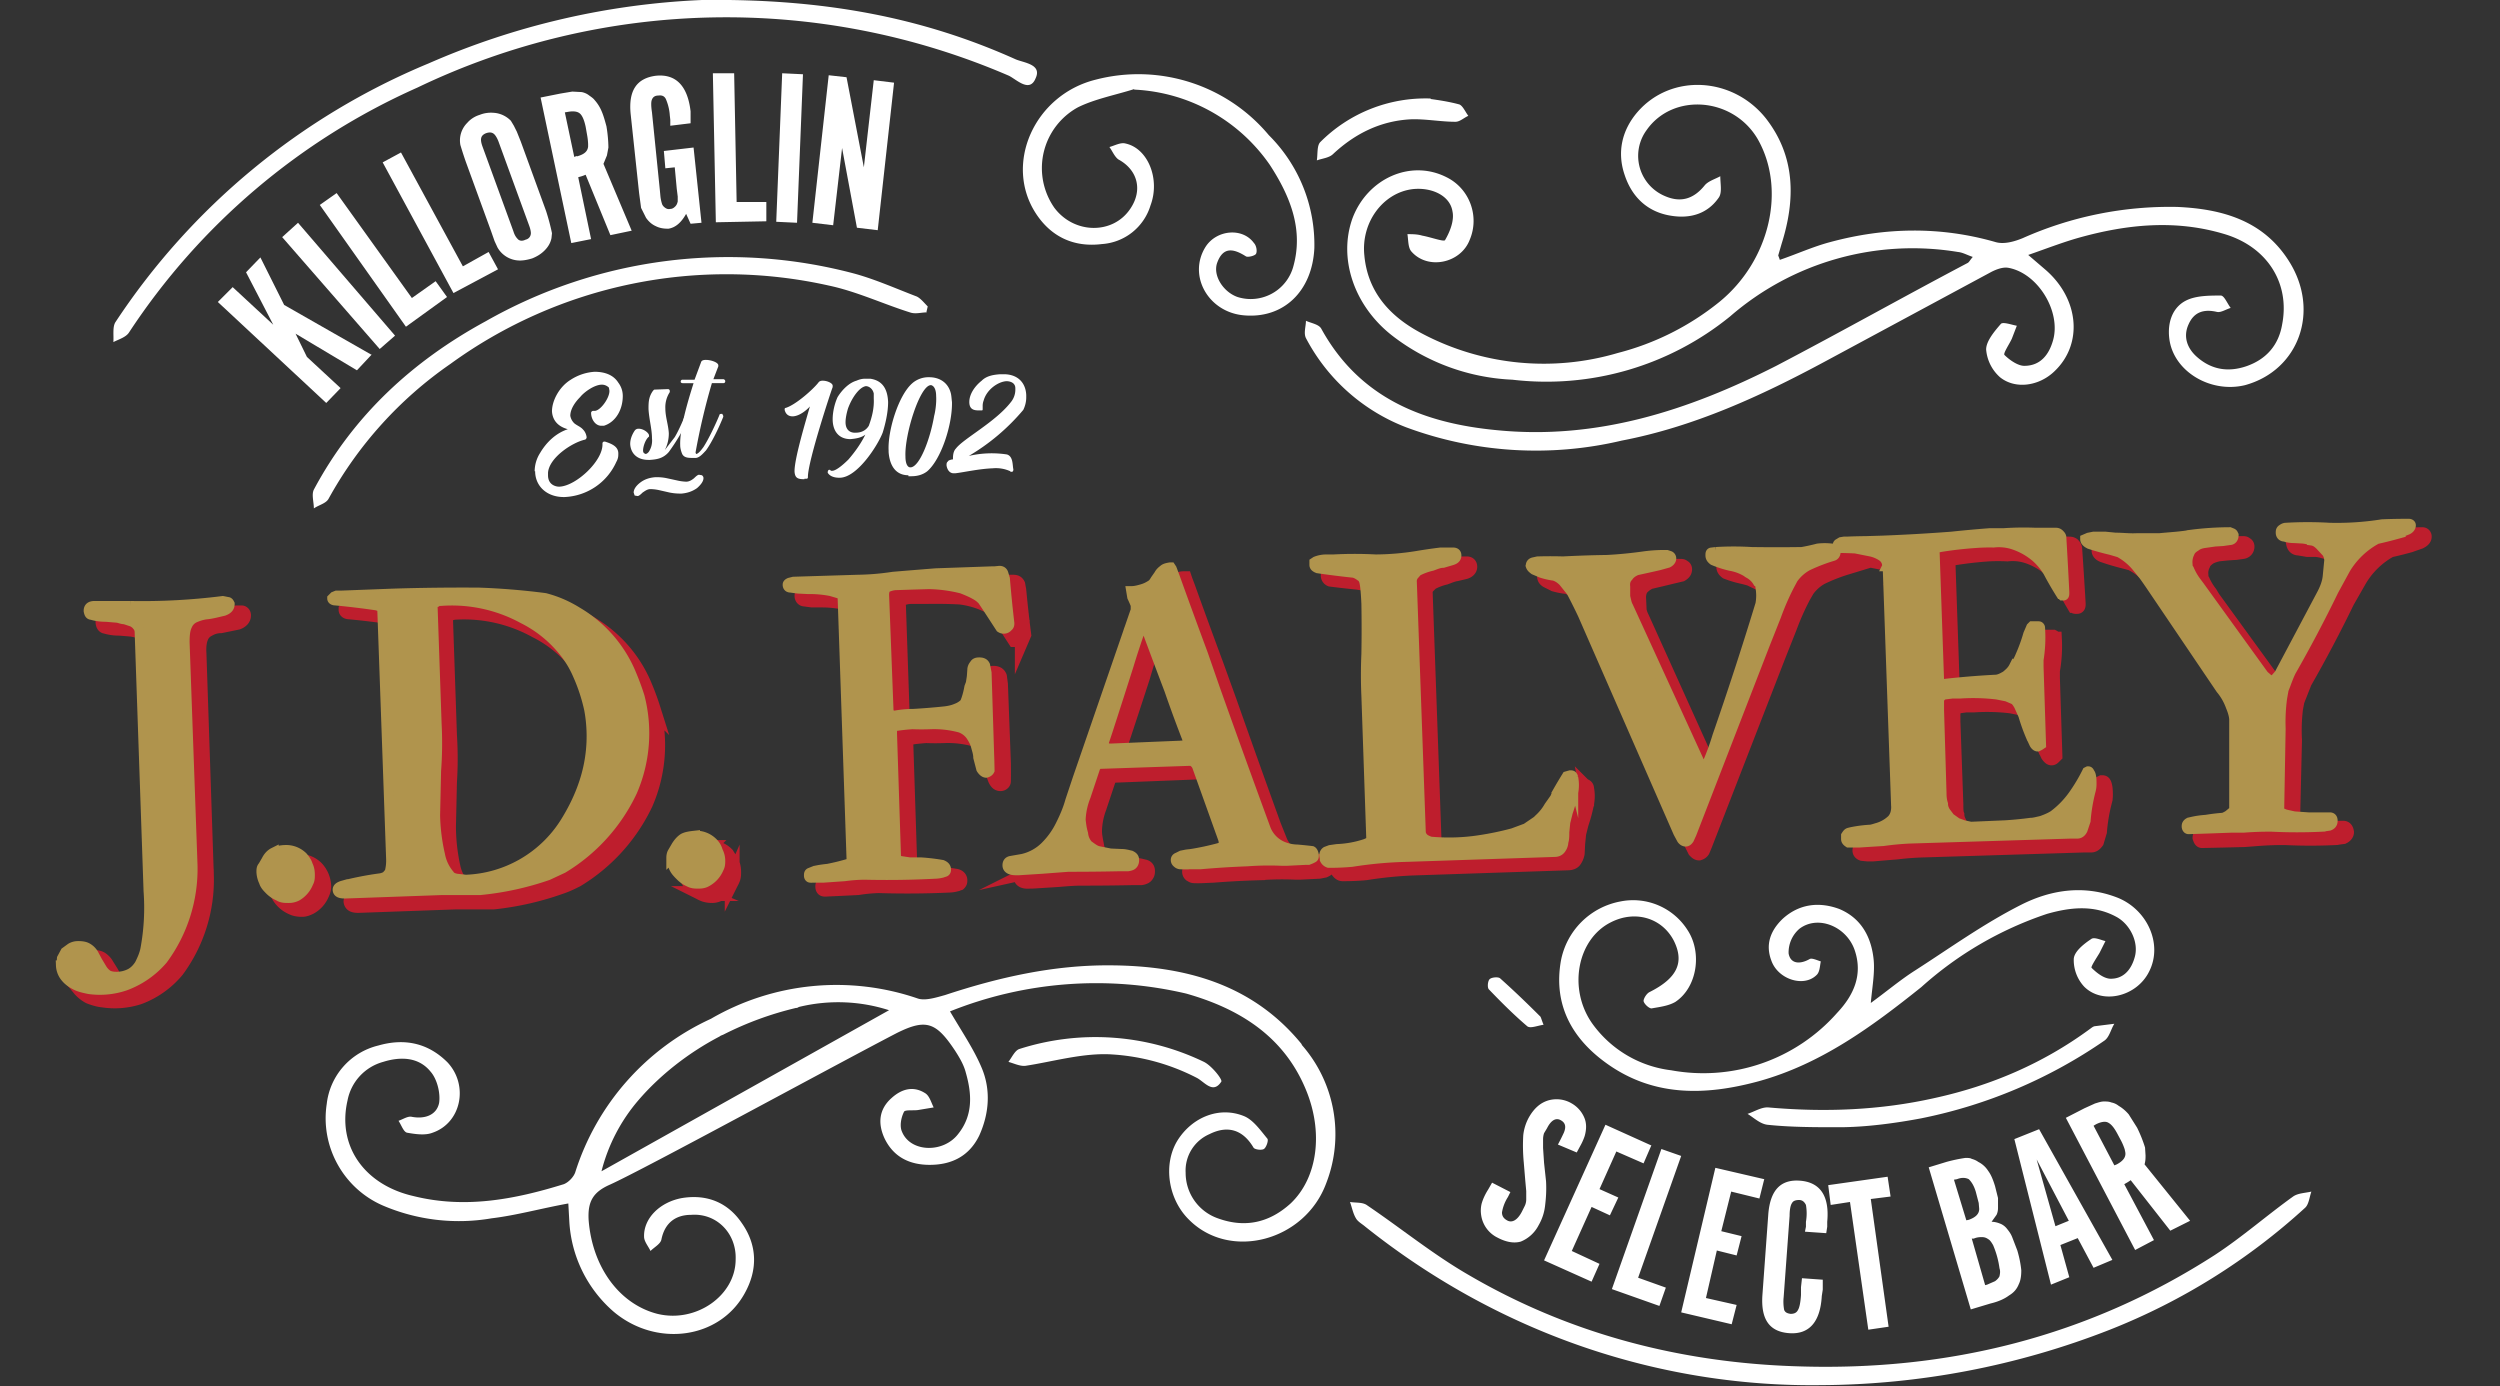
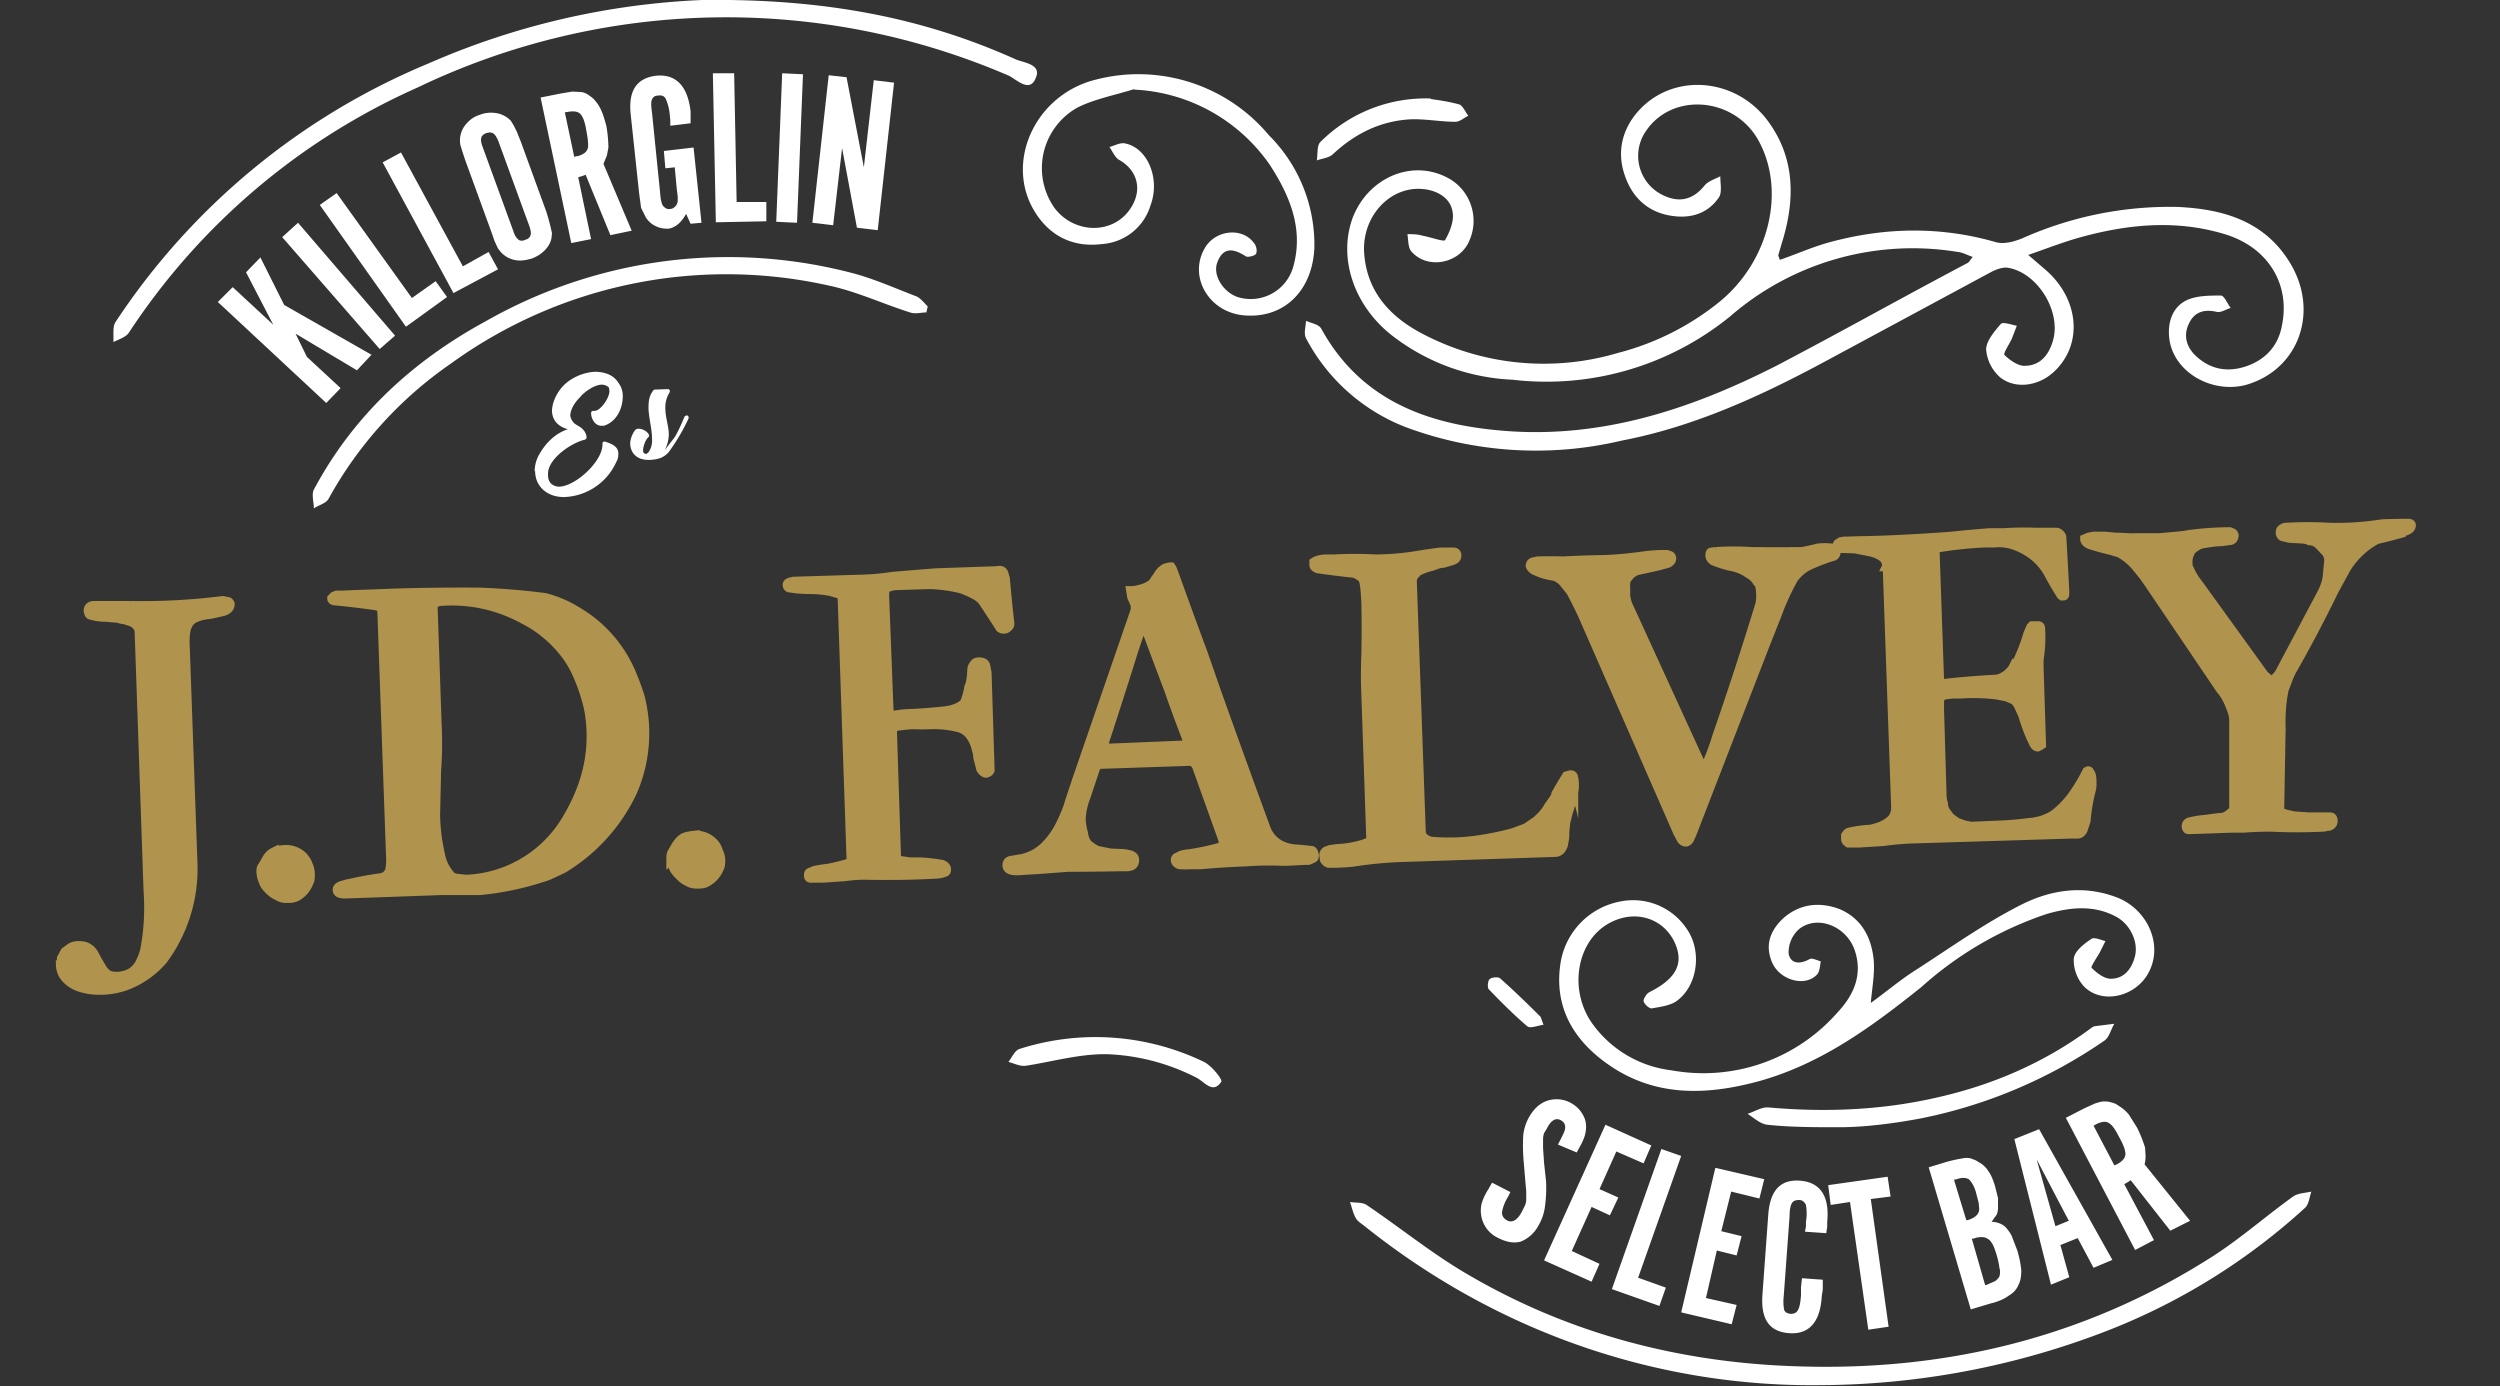
<svg xmlns="http://www.w3.org/2000/svg" xml:space="preserve" fill-rule="evenodd" stroke-miterlimit="10" clip-rule="evenodd" version="1.1" viewBox="0 0 5050 2800">
  <rect x="0" y="0" width="5050" height="2800" fill="#333333" stroke="none" />
-   <path d="M150 1972c0-5 1-10 3-14l6-12 11-9 15-3c8 0 14 0 20 4 4 3 8 7 10 11l10 16 8 15c3 5 7 9 11 12 5 3 11 4 19 4a60 60 0 0 0 28-7c8-5 14-10 18-19 6-10 10-20 12-33a458.03 458.03 0 0 0 6-115l-17-522c0-5-1-10-4-13-3-4-7-6-11-8l-14-5-15-3-24-2c-10 0-19-1-29-4-3 0-5-4-5-9 0-6 3-10 10-10h74a1297 1297 0 0 0 186-8h10c2 0 4 2 4 5 0 6-4 11-12 14l-34 7c-10 0-18 3-25 7a30.01 30.01 0 0 0-15 16c-3 7-5 18-4 33l15 450a308.06 308.06 0 0 1-60 190 182 182 0 0 1-76 54 158 158 0 0 1-73 6c-10-1-19-4-27-7-8-4-15-10-20-16a40 40 0 0 1-10-25h-1Zm405-188c0-4 0-8 3-12l7-12c4-7 10-12 15-15a50 50 0 0 1 23-5 48.02 48.02 0 0 1 36 14 56.01 56.01 0 0 1 15 36c0 5-1 10-4 16a54 54 0 0 1-23 26c-6 3-11 5-17 5-7 0-14-1-20-4a57.02 57.02 0 0 1-30-30c-3-6-5-12-5-19Zm345-534 8 235a746.87 746.87 0 0 1 0 95l-2 90a389.98 389.98 0 0 0 9 81 87 87 0 0 0 20 40c3 4 8 7 14 8 7 1 13 2 18 1a247.2 247.2 0 0 0 200-114c20-32 34-64 43-95a296 296 0 0 0 6-135 357.06 357.06 0 0 0-23-70 200.02 200.02 0 0 0-30-48 245.01 245.01 0 0 0-80-64 300.03 300.03 0 0 0-167-37l-7 2a10 10 0 0 0-6 5 10 10 0 0 0-3 6Zm-183-24 105-3a4562.37 4562.37 0 0 1 173-2 1413 1413 0 0 1 133 10c23 6 44 16 65 29a262.04 262.04 0 0 1 106 118c7 16 14 34 20 53a295.06 295.06 0 0 1-15 192 360.04 360.04 0 0 1-139 154c-10 5-20 10-32 14a591.01 591.01 0 0 1-136 31h-77l-196 7c-10 0-14-2-15-8 0-4 3-6 10-9l22-6c17.88-3.43 35.9-6.1 54-8 6-2 10-3 14-6 3-2 5-4 6-7a92 92 0 0 0 2-26l-17-508c0-2-5-4-11-5-27.57-4.06-55.25-7.4-83-10-5 0-7-2-7-4l4-4 5-2h10-1Zm667 530c0-4 0-8 3-12l7-12c4-7 9-12 15-15 5-3 13-5 22-5a48.02 48.02 0 0 1 37 14l10 16c3 6 4 13 4 20 0 5 0 10-3 16a54 54 0 0 1-24 26 30 30 0 0 1-16 5c-7 0-14-1-20-4a57.02 57.02 0 0 1-30-30c-4-6-5-12-5-19Zm363 3-17-529c0-3-2-6-7-8l-16-5a224 224 0 0 0-46-5h-21l-15-2c-3 0-5-3-5-6 0-2 0-4 4-5h7l130-5c24.14-.63 48.2-2.96 72-7 28.33-2.07 56.66-4.07 85-6l114-4 6-1h9c4 0 7 1 9 5l2 11c2.83 30.05 6.16 60.06 10 90l-3 7a10 10 0 0 1-8 3h-7a9631.21 9631.21 0 0 0-26-40l-12-16a50.03 50.03 0 0 0-10-10 175 175 0 0 0-63-20 939.5 939.5 0 0 0-69-1h-30c-8 0-14 2-19 4-4 2-7 7-6 16l8 234c0 3 1 5 4 7l6 2c13.2-2.3 26.6-3.31 40-3 20.7-1.17 41.38-2.83 62-5l25-6c8-3 13-7 17-11l3-9a163.9 163.9 0 0 0 7-23l2-8c2-4 2-9 2-14l1-13c0-5 2-8 4-11s5-4 10-5c7 0 11 2 13 7l2 15 6 160c.15 12 .15 24 0 36 0 3-3 5-6 5-4 0-7-2-10-8-3-7-5-14-6-23-2-8-3-16-6-23-2-8-5-15-10-21a45 45 0 0 0-21-15 202.02 202.02 0 0 0-60-7 484.6 484.6 0 0 1-37 0 392.85 392.85 0 0 0-36 4l-5 6v10l8 247c0 4 3 7 8 8l20 4h23c14.08.93 28.1 2.6 42 5 5 1 8 4 8 8 0 3 0 4-2 6l-6 2a62.05 62.05 0 0 1-14 2c-47.3 2.13-94.67 2.46-142 1a324 324 0 0 0-42 4l-41 2-22 1c-1.66.2-3.34.2-5 0-2 0-3-2-3-5 0-2 0-4 2-5 2-2 5-3 10-4a209.97 209.97 0 0 1 26-5c14.12-2 28.14-4.66 42-8 4-3 7-6 6-11l-1 1Zm670-229c6 0 9-3 8-8v-6a2770.87 2770.87 0 0 1-35-98c-16.2-42.6-32.2-85.26-48-128-2-2-3-2-5-2-3 0-5 2-6 7a1629.68 1629.68 0 0 0-23 73 22025.08 22025.08 0 0 1-44 134l-6 20-1 4c0 6 5 10 14 10l145-6h1Zm-355 240c0-4 2-7 8-8l23-5a95 95 0 0 0 46-25c12-13 22-27 30-42 8-16 15-32 20-50l15-45 102-296a64 64 0 0 1 12-24l3-7 1-15c0-3 0-6-2-8a281.97 281.97 0 0 0-6-16l-2-12 22-4a50 50 0 0 0 19-10l8-8 7-12c2-4 5-7 9-10 3-2 8-4 14-4h2l1 3 6 16c18.71 52.1 37.71 104.1 57 156l26 72a30750.07 30750.07 0 0 0 90 252l12 30a63.04 63.04 0 0 0 40 37c8 2 16 4 23 4 9.68.52 19.34 1.19 29 2 2 2 4 5 4 10 0 2 0 4-2 5l-4 2-10 2-40 2h-7c-24-1.13-48.04-.8-72 1a1814 1814 0 0 0-95 5l-23 1c-5.33.21-10.67.21-16 0-3 0-5-2-7-3a7 7 0 0 1-2-6c0-2 0-4 3-5l8-4 10-2 9-2a543.06 543.06 0 0 0 56-12c7-2 10-5 10-10a841.8 841.8 0 0 1-1-7l-53-147a20 20 0 0 0-5-8c-3-2-6-4-10-4l-178 7c-4 0-6 0-8 2l-4 4-20 60a142.02 142.02 0 0 0-9 47c0 8 2 18 4 28a40.01 40.01 0 0 0 11 23c6 5 13 9 20 11 8 3 16 5 24 5l24 2c7 0 12 2 17 3s7 4 7 8c0 3 0 6-2 8-1 3-5 5-11 6h-19c-33.66.7-67.33 1.03-101 1-20 0-37 2-52 3l-48 3h-5c-12 1-18-2-18-10Zm735-50-10-292a951.92 951.92 0 0 1 0-84c.62-34.33.62-68.67 0-103 0-20-2-33-4-42-1-5-3-10-8-13l-14-7-20-3a1819.1 1819.1 0 0 1-53-6 8.01 8.01 0 0 1-5-7v-4l2-2a58 58 0 0 1 20-4h16c28.31-1.5 56.69-1.5 85 0a536 536 0 0 0 83-7c15.95-2.7 31.95-5.03 48-7h26c4 0 6 2 6 6s-3 8-10 10l-17 4c-7 1-14 4-22 7-10.1 2.4-19.84 6.1-29 11l-8 8a20 20 0 0 0-4 13l18 504c0 6 2 10 6 14 3 3 8 5 13 7 33.33 3.1 66.92 2.1 100-3a599.95 599.95 0 0 0 67-14l28-11c8-4 15-9 20-14 2 0 3-2 5-4a100.01 100.01 0 0 0 20-25c4.04-5.97 8.04-11.97 12-18l5-11a954.34 954.34 0 0 1 19-32c2-2 4-3 8-3 3 0 5 2 5 5a80 80 0 0 1 0 30 318.92 318.92 0 0 1-11 41l-5 20-2 20-1 20c-1 5-3 10-6 14-2 3-7 5-13 5l-300 10a815.89 815.89 0 0 0-108 10 493.91 493.91 0 0 1-47 2c-4 0-7-3-9-6v-3l-1-5c0-4 1-6 5-8l7-3 15-2a207 207 0 0 0 55-10l13-7v-1Zm323-555c0-3 1-6 4-7l10-1c16.66-.52 33.34-.52 50 0a2423.1 2423.1 0 0 1 90-3 850.12 850.12 0 0 0 73-7 302.97 302.97 0 0 1 47-3c3 0 5 0 6 2 2 0 3 2 3 4 0 4-2 7-7 10l-17 4c-15.3 3.77-30.64 7.43-46 11-7 3-12 7-17 12-4 5-6 12-6 20l1 22c0 7 3 14 6 20l140 310 10 13c4 0 8-5 12-13a491.8 491.8 0 0 0 17-50c30.7-88.1 59.7-176.79 87-266 2-11.24 2-22.75 0-34a20 20 0 0 0-4-11 50 50 0 0 0-18-17l-21-10c-5-3-11-4-18-6a210 210 0 0 1-34-10c-4-3-6-6-6-10s0-6 3-7h8a600.12 600.12 0 0 1 72 0c34 .19 68-.14 102-1a387.76 387.76 0 0 0 32-6c9.3-1.11 18.7-1.11 28 0 3 0 4 0 6 2 0 0 2 2 2 5 0 4-2 7-5 8a353.97 353.97 0 0 0-51 20 87 87 0 0 0-29 26l-8 14a522.05 522.05 0 0 0-27 61l-23 58-148 381-5 12c-2 3-4 4-7 5-3 0-5-2-8-5l-7-14-192-440a1190.75 1190.75 0 0 0-24-46c-4-8-10-14-16-20-5-6-12-10-18-13a142.4 142.4 0 0 1-27-5l-14-7c-4-2-6-5-6-8Zm720 2c0-8-4-15-10-20-7-5-15-8-24-10l-30-6a799.3 799.3 0 0 0-34-2c-2 0-3-2-3-4s0-3 2-4c1-2 3-2 5-3l6-2h5c13-.23 26-.23 39 0l33-2c46.71-1.78 93.39-4.45 140-8 25.97-2.4 51.97-4.4 78-6h14l13-1a596.9 596.9 0 0 1 63 0h41c4 0 6 0 9 2 2 2 4 5 4 8 2.53 36.65 4.86 73.32 7 110 0 4 0 6-2 6h-3c-1 0-2 0-3-2a679.95 679.95 0 0 1-25-46 127.98 127.98 0 0 0-24-28 135 135 0 0 0-46-26 95 95 0 0 0-40-4 369.93 369.93 0 0 0-38 0 775.87 775.87 0 0 0-70 8c-3 0-6 2-8 3-3 0-4 3-4 7l9 260c0 4 3 7 6 8a1666.6 1666.6 0 0 1 107-10c8 0 15-3 22-8 6-5 12-10 17-17l12-22a337 337 0 0 0 16-44l6-14 3-3h14c2 1 3 2 3 4a284.96 284.96 0 0 1-4 64v15l5 156-2 2c-2 2-3 3-5 3s-4-2-7-6l-7-15a370.02 370.02 0 0 1-15-42l-8-20c-3-5-7-10-10-12a30 30 0 0 0-15-6l-20-4a404.03 404.03 0 0 0-74-2h-16l-15 2c-4 0-7 2-9 4l-3 10v17l6 169c0 8 0 15 2 20 0 7 3 12 5 17 2 4 5 8 10 11 3 4 7 7 13 10l14 6c5 2 10 3 14 2l70-2a739.71 739.71 0 0 0 51-5l22-5c8-2 17-6 24-10l21-18a346.98 346.98 0 0 0 47-70l2-1c2 0 3 0 4 2 2 4 3 11 3 22 0 3 0 8-2 15a354 354 0 0 0-10 60l-6 20c-3 4-6 7-11 7h-15l-324 10c-17.72.52-35.4 1.85-53 4a7344 7344 0 0 0-48 4h-12l-10-1c-3-1-5-3-5-6l1-8c0-2 2-4 5-6h4a262.92 262.92 0 0 1 38-5c4 0 10-2 16-5a70 70 0 0 0 28-15c6-6 10-16 9-29l-17-483h-1Zm790 496 13 5 19 3 28 2h43c4 0 6 2 7 8 0 4-3 7-7 9l-15 2a1029.71 1029.71 0 0 1-102 0c-18.69-.12-37.37.55-56 2l-26 2c-28.66.76-57.33 1.42-86 2-2 0-3-3-4-6 0-3 2-6 4-7l7-2a176.99 176.99 0 0 1 28-4c10.6-1.77 21.28-3.1 32-4 5-1 10-3 13-6 5-2 8-6 12-10v-182c0-6-2-15-6-27-5-12-11-24-20-36l-143-210-27-36a120 120 0 0 0-36-29c-3-2-9-3-16-5-14.86-3.66-29.54-8-44-13-5-2-8-5-8-9 0-1 2-3 6-4l10-2h24l20 2c15 2 30 2 45 2l46-1c20 0 41-3 63-6a626.14 626.14 0 0 1 77-5c2 0 4 0 5 2 2 0 3 2 3 4 0 5-3 9-8 10l-14 2-16 1-20 2c-8 2-14 4-19 7-5 4-10 8-12 14-3 6-5 13-4 22 0 3 0 7 3 11a118 118 0 0 0 15 25l6 10 130 179 8 7 7 3c3 0 5-1 8-3l8-10 87-163a90 90 0 0 0 11-35l3-31a30 30 0 0 0-5-16c-3-4-7-10-13-15-5-5-10-8-17-10a90.03 90.03 0 0 0-18-4h-18l-18-3c-6 0-9-4-10-9l4-7c3-2 5-3 8-3 29-1.37 58.05-1.03 87 1 35.8.97 71.63-1.37 107-7 17.98-1.07 35.99-1.74 54-2 3 0 4 2 4 4 0 4-3 7-9 10l-20 7a859.42 859.42 0 0 1-40 10 165 165 0 0 0-63 62l-24 42a2749.47 2749.47 0 0 1-86 163l-15 38-3 16a365.03 365.03 0 0 0-2 63l-4 168h-1Z" fill="#be1e2d" fill-rule="nonzero" stroke="#be1e2d" stroke-width="30" />
-   <path d="m1797 2040-582 326a353.02 353.02 0 0 1 75-144c43-50 100-95 163-128l3-2 5-2a664 664 0 0 1 147-54h2l4-2a335.03 335.03 0 0 1 183 7v-1Zm833 70c-99-122-236-159-386-160-115-1-226 24-335 60-18 5-40 12-55 7a505.25 505.25 0 0 0-418 41 510.23 510.23 0 0 0-274 310c-3 9-13 20-23 24-100 31-200 50-304 24-100-23-154-102-133-193a100.14 100.14 0 0 1 72-78c35-11 72-10 96 20 13 15 20 43 17 63-5 24-28 33-55 28-8-2-18 5-27 8 6 9 10 22 17 24 17 3 37 6 52 0 58-20 73-96 30-142-40-40-88-49-140-34a137.27 137.27 0 0 0-104 118c-13.12 85.78 33.47 170.3 113 205a390.04 390.04 0 0 0 220 26c50-6 100-20 155-30l2 36a260.1 260.1 0 0 0 90 183c86 72 213 55 264-37 27-48 26-98-6-143-28-41-70-58-120-50-45 8-78 41-77 78 0 10 9 20 13 29 8-8 20-14 22-23 7-35 30-50 60-50 52-4 92 38 90 90 0 73-80 129-158 110-78-20-132-96-139-190-2-37 9-56 43-71 69-31 452-240 579-306 60-30 80-22 118 35 9 14 18 29 22 45 12 42 15 85-15 123-30 40-97 38-114-4-5-11-2-28 4-40 2-5 20-2 30-4l30-5c-5-10-8-22-16-28-24-16-48-10-69 9-26 23-28 52-14 82 18 37 50 53 91 53 45 0 80-18 100-59 20-44 24-92 5-137-16-38-40-73-64-114a795.1 795.1 0 0 1 477-36c106 30 196 85 241 192 37 87 25 180-30 232-43 39-92 50-147 30a97.2 97.2 0 0 1-65-92 80.15 80.15 0 0 1 48-78c36-18 67-10 89 27 2 4 16 6 21 3s10-18 7-21c-14-17-28-37-46-45-50-21-105 1-135 48-30 48-20 119 23 161 83 83 234 43 277-74a273.35 273.35 0 0 0-50-280" fill="#fff" fill-rule="nonzero" />
  <path d="m124 1950 1-14 7-13 11-8c5-3 10-4 15-4 8 0 14 1 19 4s9 7 12 12l8 15 9 15c3 5 7 9 11 12 5 3 11 4 19 4a60 60 0 0 0 28-7c7-4 13-10 18-18 5-10 10-21 12-33a458.03 458.03 0 0 0 6-115l-18-523c0-5-2-10-5-13-2-3-6-6-10-8l-15-5c-5 0-10-2-14-3l-24-2c-10 0-19-1-29-4-4 0-5-3-6-8 0-7 4-10 12-10h73a1296.94 1296.94 0 0 0 186-10l10 2c2 0 3 2 4 4 0 7-4 11-12 14-13 3-24 6-34 7s-18 4-25 7a30.01 30.01 0 0 0-15 16c-4 8-5 19-5 34l16 450a308.06 308.06 0 0 1-60 190 182.01 182.01 0 0 1-76 53 158 158 0 0 1-73 7c-10-2-19-4-27-8s-15-9-20-15a40 40 0 0 1-10-25h1Zm404-188c0-5 0-9 3-12l7-12c4-8 9-13 15-16a60 60 0 0 1 22-5 48.02 48.02 0 0 1 37 14c4 5 8 10 10 17 3 6 4 12 4 20 0 4 0 10-3 15a54 54 0 0 1-23 27c-6 3-11 4-17 4-7 0-14 0-20-4-7-3-13-7-18-12s-10-10-12-17a50 50 0 0 1-5-20v1Zm346-535 8 234a747.17 747.17 0 0 1-1 96l-2 90a390.04 390.04 0 0 0 10 80 87 87 0 0 0 19 40c3 5 9 7 15 8l18 2a247.2 247.2 0 0 0 200-115c20-32 34-63 43-95a296 296 0 0 0 6-134 357.06 357.06 0 0 0-23-70 200.01 200.01 0 0 0-30-49 245.01 245.01 0 0 0-80-64 300.03 300.03 0 0 0-167-36c-3 0-5 0-8 2-2 0-4 2-6 4a10 10 0 0 0-2 7Zm-184-24 105-4a4562.37 4562.37 0 0 1 173-2c44.48 1.57 88.86 5.24 133 11 23 6 44 15 65 28a262.04 262.04 0 0 1 106 118c7 16 14 34 20 53a295.06 295.06 0 0 1-15 192 360.04 360.04 0 0 1-140 155l-30 14a591.02 591.02 0 0 1-137 30h-77l-196 7c-10 0-15-2-15-8 0-3 3-6 10-8a640.02 640.02 0 0 1 77-15c5-1 10-3 12-5l6-7a92 92 0 0 0 3-26l-18-508c-1-2-5-3-11-5-27.57-4.06-55.25-7.4-83-10-5 0-7-2-7-4l4-4 5-2h10Zm666 530c0-5 1-9 3-12l7-12c5-8 10-13 15-16 6-3 14-4 23-5a48.02 48.02 0 0 1 36 14c5 5 8 10 10 17 3 6 5 12 5 20 0 4 0 10-3 15a54.01 54.01 0 0 1-24 27c-5 3-10 4-17 4s-13 0-20-4c-7-3-12-7-17-12s-10-10-13-17-4-13-5-20v1Zm364 2-18-528c0-3-3-6-7-8l-17-5a224.01 224.01 0 0 0-46-4l-20-1-15-2c-4 0-6-2-6-6 0-2 2-3 4-4l8-2 130-4c23.78-.34 47.5-2.35 71-6 28.66-2.4 57.33-4.73 86-7l114-4h5l10-1c4 0 7 2 8 6l3 10c2.5 30.05 5.5 60.05 9 90 0 2 0 5-3 7a10 10 0 0 1-8 4c-2 0-4 0-7-2a9631.21 9631.21 0 0 0-26-40l-10-15a50 50 0 0 0-12-10c-10-6-20-10-30-14a295.03 295.03 0 0 0-66-9l-35 1-30 1c-8 0-14 2-19 4s-7 8-7 16l9 235c0 3 1 5 4 6l6 3a205 205 0 0 1 40-4c20.7-1.17 41.38-2.83 62-5 10-1 18-3 25-6 8-3 13-7 17-11l3-8c2.6-7.84 4.6-15.86 6-24l3-8 2-13 1-14c0-4 2-8 4-10 2-4 5-5 10-5 7 0 10 2 12 6l3 15 5 160c.5 12.33.82 24.66 1 37-1 2-3 4-7 5-3 0-7-3-10-8l-6-23c0-8-3-16-5-24-2-7-6-14-10-20a45 45 0 0 0-21-16 202.02 202.02 0 0 0-60-7 484.6 484.6 0 0 1-37 0 384.7 384.7 0 0 0-36 4l-5 6v10l8 247c0 4 3 7 8 9l20 3h23c14.08.93 28.1 2.6 42 5 5 2 8 5 8 9 0 2 0 4-2 5l-6 2a62.05 62.05 0 0 1-14 2 1869.9 1869.9 0 0 1-143 2 324.07 324.07 0 0 0-40 3l-43 3h-22c-1.33.13-2.67.13-4 0-2 0-3-2-3-4 0-3 0-5 2-6l10-4a210.14 210.14 0 0 1 26-4 446.26 446.26 0 0 0 41-10c5-1 7-5 7-10Zm669-229c6 0 10-3 10-8l-1-6a2768.92 2768.92 0 0 1-36-98c-16.2-42.6-32.2-85.26-48-128l-4-2c-3 0-5 2-6 7a1628.8 1628.8 0 0 0-24 73 22446.4 22446.4 0 0 1-43 134l-7 21v3c0 7 4 10 14 10l145-6Zm-354 242c0-5 2-8 7-9l23-4a95 95 0 0 0 47-26 160 160 0 0 0 30-42c8-16 15-32 20-50l15-45 102-296a64 64 0 0 1 12-23l3-8v-23a283.7 283.7 0 0 0-7-16l-2-12c8 0 15-2 22-4s13-5 19-9c3-2 5-5 8-10l7-10c2-4 5-7 9-10 3-3 8-4 14-5h1l2 3 6 16c18.71 52.1 37.71 104.1 57 156l25 72a30747.64 30747.64 0 0 0 102 282 63.04 63.04 0 0 0 40 37 80 80 0 0 0 24 4c9.68.85 19.35 1.85 29 3 2 1 4 5 4 10 0 2 0 3-2 4l-4 2-5 2h-5l-40 2h-7c-24-1.13-48.04-.8-72 1-31.71 1.17-63.4 3.17-95 6h-23c-5.33.21-10.67.21-16 0a10 10 0 0 1-7-3 7 7 0 0 1-3-6c0-2 1-4 4-5l8-4 10-2 9-1a543.06 543.06 0 0 0 56-12c7-2 10-6 10-11l-1-6-53-148a20 20 0 0 0-5-7c-3-3-6-4-10-4l-178 6c-4 0-7 0-8 2l-4 4-20 60a142 142 0 0 0-10 47c1 9 2 18 5 28a40 40 0 0 0 10 23c7 5 13 10 20 12l25 5 23 1c7 0 13 2 18 3 4 2 7 4 7 9 0 2 0 5-2 8s-5 4-11 5h-20a4630 4630 0 0 1-100 1l-53 4-47 3h-6c-10 0-17-3-17-10Zm735-50-10-292a951.63 951.63 0 0 1 0-85c.6-34 .6-68 0-102-1-20-2-34-4-43-1-5-4-10-8-12-4-3-9-6-14-7a1818.15 1818.15 0 0 1-72-9c-5-2-7-4-7-7v-5l3-2a58 58 0 0 1 20-4h16c28.31-1.5 56.69-1.5 85 0a536 536 0 0 0 83-7c15.95-2.7 31.95-5.03 48-7h25c5 0 7 2 7 6 0 5-3 8-10 10l-17 5c-7 0-14 3-22 6a120.98 120.98 0 0 0-30 11l-7 8a20 20 0 0 0-4 14l18 503c0 6 2 10 6 14 3 3 8 5 13 7 33.33 3.1 66.92 2.1 100-3a599.95 599.95 0 0 0 67-14l27-10 22-15 4-4a100.01 100.01 0 0 0 20-25c4.04-5.64 8.04-11.3 12-17l5-12a954.34 954.34 0 0 1 19-32l7-2c4 0 5 1 6 5a80 80 0 0 1 0 30 318.98 318.98 0 0 1-11 40l-5 20-2 20c0 8 0 14-2 20 0 5-2 10-5 14s-7 6-13 6l-300 10a816.05 816.05 0 0 0-109 10 493.91 493.91 0 0 1-47 2c-3-1-6-3-8-7v-2l-1-6c0-3 1-6 4-8l8-3 14-2c19.04-.74 37.88-4.1 56-10a39.99 39.99 0 0 0 13-7Zm322-555c0-4 2-6 5-7l9-2c17-.54 34-.54 51 0a2423.1 2423.1 0 0 1 90-3 850.21 850.21 0 0 0 72-7 303.07 303.07 0 0 1 48-3l6 2c2 1 3 3 3 5 0 4-3 7-7 9l-18 5a3658.59 3658.59 0 0 1-45 10c-7 3-13 7-17 13-5 5-7 12-6 20v20c2 8 3 15 6 20l142 310c4 10 7 14 10 14s6-4 10-12a492.08 492.08 0 0 0 18-50 7302.3 7302.3 0 0 0 87-267c2-11.24 2-22.75 0-34 0-4-2-8-5-10-4-7-10-13-17-17a95 95 0 0 0-39-16 210 210 0 0 1-34-11c-4-3-6-6-6-10s0-6 3-6l8-1a600.12 600.12 0 0 1 72 0c34 .52 68 .52 102 0a387.98 387.98 0 0 0 32-7c9.3-1.11 18.7-1.11 28 0 2 0 4 0 5 2 2 1 2 3 3 5 0 4-2 7-5 8a354.02 354.02 0 0 0-52 20 87 87 0 0 0-29 26l-8 15a521.96 521.96 0 0 0-26 60l-23 58-148 382-5 11c-2 3-4 5-7 5s-6-2-8-5l-7-13-193-441c-7.33-15.5-15-30.83-23-46l-16-20c-6-6-12-10-19-12a141.93 141.93 0 0 1-26-6l-14-6c-4-3-6-5-7-8Zm720 1c0-8-3-15-10-20-6-4-14-8-24-10l-30-6c-11.32-.57-22.66-.9-34-1-1 0-2-2-2-5 0-1 0-3 2-4l5-3 6-1h5a1107 1107 0 0 1 38-1l34-1c46.71-1.78 93.39-4.45 140-8 25.63-2.73 51.3-5.06 77-7h28c20.97-1.44 42-1.78 63-1h41c3 0 6 0 9 3 2 2 4 4 4 7 2.2 36.66 4.2 73.32 6 110 0 5 0 7-2 7h-2l-3-3a679.83 679.83 0 0 1-26-45 128 128 0 0 0-24-29 135 135 0 0 0-46-26 95 95 0 0 0-40-4c-12.34-.28-24.7.05-37 1a775.87 775.87 0 0 0-70 8l-9 2c-2 1-4 4-3 7l9 260c0 5 3 7 6 8 35.56-4.15 71.25-7.15 107-9 8 0 15-4 22-8 6-5 12-10 16-18a80.02 80.02 0 0 0 13-22 337 337 0 0 0 16-44l6-14 2-2h13c2 0 3 2 3 3a285 285 0 0 1-3 65v14l5 157-3 2-4 2c-2 0-5-2-7-6l-7-15a370.02 370.02 0 0 1-15-42l-9-20c-3-5-6-10-10-12l-14-6-20-4a404.03 404.03 0 0 0-74-2h-16l-16 2c-3 0-6 3-8 5s-3 5-3 10v17l5 168c0 8 1 15 3 21 0 6 2 11 5 16l9 12 14 10 14 5 14 3 70-3a739.71 739.71 0 0 0 51-5c6 0 13-2 22-4 8-3 16-6 24-11a182.02 182.02 0 0 0 40-41 346.97 346.97 0 0 0 28-47l2-1c1 0 2 0 3 3 3 3 4 10 4 21 0 4 0 9-2 16a354 354 0 0 0-10 60l-6 18c-3 6-7 8-11 8h-15l-324 10a577.99 577.99 0 0 0-53 5c-16 .95-32 1.95-48 3h-22c-3-2-5-4-5-7v-7c2-3 3-5 6-6l4-1a263.01 263.01 0 0 1 37-5c5 0 10-2 17-4a70 70 0 0 0 28-16c6-6 10-16 9-29l-17-483h-1Zm792 496 12 5 18 4 29 2h43c4 0 6 2 6 7s-2 8-7 10l-14 2a1029.71 1029.71 0 0 1-102 0c-19.02-.14-38.04.53-57 2h-25a13694.8 13694.8 0 0 1-86 3c-2 0-4-2-4-6 0-3 1-5 4-7l7-2a176.99 176.99 0 0 1 28-4c10.6-1.77 21.28-3.1 32-4 5 0 9-3 13-5l12-10v-183c0-6-2-15-7-27-4-11-10-23-20-35l-142-210c-9-13-17-25-27-36a120.01 120.01 0 0 0-36-30l-17-5a500.18 500.18 0 0 1-43-12c-6-3-9-6-9-10l7-3 10-2h24l20 2c15 0 30 2 45 1h45c20-2 42-3 64-7a626.14 626.14 0 0 1 77-5l5 2c2 1 2 2 3 4 0 6-3 10-8 10l-14 2-16 1-21 3c-7 1-13 3-18 7-5 3-10 7-12 13-3 6-5 14-4 23 0 3 0 6 3 10 3.87 9.27 8.91 18 15 26l6 8 130 180 8 7c3 2 5 4 7 3 3 0 5 0 8-3l8-9 87-164c5-10 10-22 11-35l3-31a30 30 0 0 0-5-16l-13-14c-5-5-10-9-17-10a90.03 90.03 0 0 0-18-4l-18-1c-7 0-13-1-19-3-5 0-8-3-8-8 0-3 0-5 3-7s5-3 8-3a742.7 742.7 0 0 1 87 0c35.8.97 71.63-1.37 107-7 17.99-.73 36-1.07 54-1 2 0 4 1 4 3 0 4-3 8-9 10l-20 8a859.42 859.42 0 0 1-40 10 165.02 165.02 0 0 0-63 60l-24 44a2749.47 2749.47 0 0 1-86 163c-6 12-10 25-15 37l-3 17a365 365 0 0 0-3 62l-3 168Z" fill="#b0944d" fill-rule="nonzero" stroke="#b0944d" stroke-width="20" />
  <path d="M3595 525c35-12 68-27 102-36 111-30 223-32 334 0 17 5 38-1 55-8a730.02 730.02 0 0 1 312-63c90 4 174 27 226 110 63 100 20 220-89 250-70 17-145-28-153-94-4-32 6-63 34-77 20-10 47-10 70-10 7 0 13 16 20 25-10 3-20 10-28 8-26-6-46 0-57 25-12 26-2 50 18 67 29 25 62 30 98 18 41-14 66-43 73-85 16-83-30-156-116-182-99-30-197-20-294 7-32 9-63 21-103 35l35 30c68 59 76 150 18 205-31 30-79 37-110 12a84.02 84.02 0 0 1-28-56c0-17 17-37 30-52 5-4 21 2 32 4l-10 26c-5 11-18 30-15 33 10 10 27 22 40 22 33 0 50-23 58-51 17-58-30-136-90-147-11-2-24 3-34 8l-336 181c-130 70-265 132-411 160a753.08 753.08 0 0 1-436-27 384.1 384.1 0 0 1-202-180c-5-10 0-24 0-35 11 5 26 7 31 16 77 140 206 191 355 205 202 20 387-40 564-130 130-68 258-140 387-208 3-2 4-5 10-12-12-4-20-9-30-10a562.3 562.3 0 0 0-460 130 588.22 588.22 0 0 1-440 128 427.06 427.06 0 0 1-244-90c-76-60-108-155-79-236 30-80 117-120 190-83 46.3 22.8 67.05 78.45 47 126-18 48-85 62-118 24-7-8-6-23-8-35 10 0 20 0 30 3 17 3 44 13 46 9 10-17 19-40 15-58-5-32-42-49-80-45-60 7-105 67-98 134 7 76 54 125 117 158a526.18 526.18 0 0 0 395 39 540.01 540.01 0 0 0 205-103c102-83 136-228 77-330-50-84-171-93-224-17a88.01 88.01 0 0 0-16.91 51.87A88.14 88.14 0 0 0 3363 396c32 14 58 6 80-21 7-9 21-13 32-19 0 15 4 33-3 43-22 32-56 43-95 37-48-7-80-37-95-82-16-46-6-91 26-128 68-78 192-71 259 13 60 77 60 164 32 253l-7 24 3 8m184 1502c33-24 60-47 90-66 70-45 138-94 213-132 59-30 125-41 192-16 63 23 96 95 67 151-25 50-94 67-131 30a79.03 79.03 0 0 1-21-56c1-15 20-30 35-40 6-5 20 2 29 4l-12 24c-6 10-18 28-16 30 10 10 24 21 37 22 27 1 43-18 50-43 9-30-9-67-37-82-46-25-94-19-140-6a722.02 722.02 0 0 0-254 148c-100 80-202 155-328 190-110 30-217 32-313-40-67-50-102-117-87-203a150.27 150.27 0 0 1 120-120 130.24 130.24 0 0 1 136 58c30 46 19 116-25 145-14 8-31 10-48 13-5 0-15-9-16-15 0-5 6-15 12-18 56-28 71-60 49-104-24-46-78-62-127-37-68 34-87 134-38 204a230.1 230.1 0 0 0 160 95 360.36 360.36 0 0 0 335-116c33-35 53-77 35-128-17-47-74-70-111-42a63.04 63.04 0 0 0-22 50c4 22 24 22 43 11 5-2 15 3 22 5-2 10-2 22-9 28-26 25-78 8-91-30-12-32-2-60 23-84 33-30 73-35 114-20 46 19 66 59 70 105 2 26-3 52-6 85M1419 0c245-3 444 35 633 120 17 7 53 10 40 38-12 30-38 3-54-5a1440.72 1440.72 0 0 0-1195 24 1356.13 1356.13 0 0 0-582 494c-6 10-20 14-32 20 1-13-2-30 4-40a1400.16 1400.16 0 0 1 633-523A1538.03 1538.03 0 0 1 1418 0m2260 2798c-307 4-635-93-920-320-7-6-15-10-19-17-6-10-8-22-12-33 12 2 26 0 35 7 68 46 133 99 204 140 205 120 430 178 666 185 303 10 586-60 842-225 55-36 105-80 158-118 10-7 24-7 37-10-4 11-5 26-13 33a1282.02 1282.02 0 0 1-394 246 1620.02 1620.02 0 0 1-584 112M2291 180c-38 12-80 20-114 37a140.16 140.16 0 0 0-72.4 122.6c0 28.76 8.88 56.85 25.4 80.4 40 53 118 54 153 2 26-38 15-79-24-100-8-6-12-17-18-25 11-3 23-10 33-7 45 10 70 72 50 125a110.2 110.2 0 0 1-98 78c-56 7-102-14-133-61-66-100-4-240 120-271 128.3-33.53 265 10.22 350 112a312.12 312.12 0 0 1 92 228c-4 87-62 143-142 136-72-6-114-80-78-138 22-35 75-40 98-8 5 5 7 17 4 22-3 4-16 7-20 5-25-16-46-20-58 12-10 26 12 60 41 70a89.02 89.02 0 0 0 26.57 4.06A89.2 89.2 0 0 0 2612 540c22-76-6-144-47-207a353.23 353.23 0 0 0-274-152m-419 450c-11 0-23 4-34 0-54-17-107-42-163-54a948.45 948.45 0 0 0-765 158 800.03 800.03 0 0 0-246 272c-5 10-20 13-30 20 0-13-5-28 0-38 80-150 200-260 347-340a990.34 990.34 0 0 1 746-96c43 12 83 30 125 46 8 4 15 13 22 20l-3 13m2010 1627c-53 10-113 18-166 18-49 0-98 0-145-5-15-2-27-14-40-22 13-4 28-14 42-13 113 10 225 6 336-19 114-25 219-70 313-139 3-2 6-5 10-6l40-5c-7 11-10 27-20 34a997.02 997.02 0 0 1-370 157Zm-1634-129c-58-4-122 15-176 23-11 1-23-5-34-8 7-9 13-23 22-26a504.16 504.16 0 0 1 373 26c16 8 38 36 35 40-17 26-34 0-50-8a430.02 430.02 0 0 0-170-47Zm643-1930c14 2 36 5 58 11 7 3 12 15 18 23-9 4-17 12-26 12-30 0-60-6-90-5-60 3-112 28-157 70-8 8-22 9-33 13 2-13 0-30 7-37a300.13 300.13 0 0 1 223-88m228 1871c-13 2-27 8-33 3-27-23-52-48-77-74-4-3-3-17 1-21s17-5 21-2c28 25 54 50 80 76 3 2 3 6 8 18" fill="#fff" fill-rule="nonzero" />
  <path d="m3051 2408-5 10a83.01 83.01 0 0 0-12 31c0 7 3 12 10 16 10 6 21 0 30-17l6-12c2-4 3-9 3-13v-17l-2-22-3-36a359.93 359.93 0 0 1-1-55 96 96 0 0 1 12-37c10-17 22-28 38-33a60.03 60.03 0 0 1 48 6 60 60 0 0 1 25 28c5 11 5 24 1 38a113.98 113.98 0 0 1-9 20l-7 13-38-16a409.77 409.77 0 0 0 12-24c5-12 3-20-6-25-10-6-20 0-28 16l-6 10a39.99 39.99 0 0 0-2 12v18l2 30 4 37c1 18 0 34-2 50a100.01 100.01 0 0 1-13 39 70.02 70.02 0 0 1-36 33c-14 4-30 1-47-8a60.05 60.05 0 0 1-33-45 60 60 0 0 1 1-24c2-7 6-17 13-28l8-14 37 19Zm285-95-16 37-55-24-34 76 38 17-17 36-37-17-40 89 56 26-16 36-96-43 124-274 93 42v-1Zm20 8 40 14-87 246 56 20-13 37-96-34 100-283Zm208 60-10 40-57-14-20 80 41 10-10 39-40-10-22 96 62 14-10 39-102-24 69-292 99 23v-1Zm118 204v20l-2 13c-3 53-26 78-66 75s-57-28-54-76l12-165c4-48 25-70 64-67 40 3 60 30 55 83v10l-2 13-43-3 2-10v-10a99.99 99.99 0 0 0 0-34c-3-6-7-10-14-10s-12 2-14 6c-3 4-5 13-5 26l-12 164a90 90 0 0 0 1 26c2 5 6 7 13 8 7 0 12-2 15-8 3-5 5-15 6-30v-16l2-18 42 3Zm55-157-39 6-5-40 120-17 6 40-40 5 36 258-41 6-37-258Zm277 167 16-7c4-3 7-6 9-10 1-5 2-10 0-16a180 180 0 0 0-13-47c-3-5-6-10-10-12a20 20 0 0 0-12-4c-5 0-10 0-17 3h-4l27 94 4-1Zm-37-131c14-5 21-12 21-22l-1-12-6-23c-4-13-9-20-14-25-6-3-14-4-24 0l-6 1 25 82 5-1Zm-45-117a317.03 317.03 0 0 1 38-8c5 0 10 0 13 2 4 1 9 3 13 6a50 50 0 0 1 20 18c6 8 10 18 14 31l6 24v20c0 5-1 10-3 14l-10 14c7 0 13 2 18 4s10 6 13 10c4 5 8 10 11 18l10 26c5 17 7 30 8 40 0 10-1 20-5 28-4 10-10 17-20 23-8 6-20 12-37 16l-40 12-85-287 36-11Zm182-5 38 135 27-11-65-124Zm66 238-37 15-74-294 50-20 148 264-38 16-32-60-35 14 18 65Zm96-228c13-7 19-15 17-25l-1-5a118.03 118.03 0 0 0-7-17l-8-15c-7-13-13-20-20-23-5-2-13-1-23 4l-5 3 42 80 5-2Zm-66-113 22-10c7-2 12-4 18-4 5 0 10 0 15 2 5 1 10 3 15 7 7 4 14 10 20 17l17 27a273.96 273.96 0 0 1 16 40l1 16c0 5 0 11-2 18l92 114-40 20-80-102c-4.15 2.95-8.5 5.62-13 8l60 113-38 20-140-267 37-19ZM751 716l-30 32-124-74 23 47 68 63-29 30-219-204 30-30 82 76-55-106 29-30 48 96 177 101v-1Z" fill="#fff" fill-rule="nonzero" />
  <path d="m570 479 197 226 31-27-196-228-32 29Z" fill="#fff" />
  <path d="m646 414 34-24 152 212 48-34 23 32-83 60-174-246Zm127-86 37-20 125 230 52-29 19 35-90 48-143-264Zm234-42c-3-8-7-14-10-16-4-3-9-3-15-1-5 2-9 5-10 10-1 4 0 10 3 18l62 170c3 10 7 14 10 17 4 3 9 3 15 0 5-1 9-5 10-10 1-3 0-10-3-18l-62-170Zm96 140a425.76 425.76 0 0 1 12 45l-1 10c-2 10-7 18-14 25s-15 12-25 16c-10 3-20 5-30 4a52.04 52.04 0 0 1-40-26l-6-13-7-20-51-140a813.4 813.4 0 0 1-11-34 50.04 50.04 0 0 1 14-45c6-7 15-13 25-16 10-4 20-5 30-4a53.01 53.01 0 0 1 33 16l6 10 6 12 8 20 51 140Zm62-110c15-4 22-10 23-20v-5a126.6 126.6 0 0 0-2-18l-3-17c-3-14-7-23-12-27s-13-5-24-3l-6 1 19 90 5-2v1Zm-33-127 24-4 19 1c5 1 10 3 14 6s9 6 12 10a80 80 0 0 1 14 22c4 9 7 20 10 31a280 280 0 0 1 4 43l-3 16-7 17 57 135-43 9-50-122-8 3-7 2 26 125-40 8-62-294 40-8Zm285 261-22 2-9-20c-10 18-22 28-36 30-9 0-17-1-25-5-9-4-15-10-20-17l-10-20-4-30-17-159c-5-48 12-73 51-78 40-4 64 20 70 72v24l-41 5v-12l-1-9a100.01 100.01 0 0 0-8-33c-3-6-8-8-15-7-7 0-11 3-13 8-2 4-2 13 0 26l16 158 1 11a74.97 74.97 0 0 0 3 15c1 4 4 7 7 9s6 3 10 2c4 0 7-2 10-5s4-6 5-10v-10l-2-16-4-43-19 2-3-35 60-7 16 152Zm23-302h43l5 260h60v39l-102 2-6-300v-1Z" fill="#fff" fill-rule="nonzero" />
  <path d="m1580 148-12 300 42 2 12-300-42-2Z" fill="#fff" />
  <path d="m1773 465-42-5-30-161-18 156-42-5 33-298 36 4 35 182 20-176 41 5-33 298Zm-693 487a70 70 0 0 1 11-37c13-22 32-40 56-48-22-6-31-20-32-36 0-22 15-50 38-64a100 100 0 0 1 48-16c20 0 38 6 48 22 6 8 9 17 9 27 0 26-13 52-38 60h-4c-13 1-22-13-22-26 0-2 2-4 4-4h3c12 0 31-27 30-41l-1-6a20 20 0 0 0-14-6c-16 0-37 16-44 25-10 10-20 24-20 38 1 5 3 10 8 15 6 5 13 7 18 13 3 3 6 8 7 15 0 2-1 4-3 5-27 6-73 37-75 67v5c0 22 20 23 21 23h3c33-2 87-52 86-86v-1c0-2 1-4 4-4h1c16 5 27 11 27 24 0 5 0 10-4 17a120.16 120.16 0 0 1-104 71c-36 1-60-22-60-52m229-23c-24 0-36-14-37-32 0-9 3-18 9-27 2-3 5-4 8-4 10 0 20 8 21 13v3c-7 5-12 20-12 28 0 3 1 5 3 6l2 1c2 0 5-2 7-5 5-8 7-17 6-27 0-18-6-39-7-59 0-7 0-15 2-22 2-8 8-17 10-17l27-1c3 0 4 2 4 4v2a56.01 56.01 0 0 0-9 33c0 17 6 33 7 50a73 73 0 0 1-8 34l20-26c6-10 13-25 20-42l4-2c2 0 4 2 4 4v2a398.03 398.03 0 0 1-40 68c-12 14-26 15-38 16h-3Z" fill="#fff" fill-rule="nonzero" />
-   <path d="M1400 925c-9 0-18 0-22-8-2-5-4-11-4-18-1-32 14-84 27-125h-22c-2 0-4-1-4-3s1-4 4-4h24l13-35c1-4 5-5 10-5 10 0 25 5 25 11v2l-10 26h20c2 0 4 2 4 4s-1 4-4 4h-23a1342.9 1342.9 0 0 0-33 140l1 3c5 0 12-10 15-14 11-17 25-47 32-64 0-2 2-3 4-3h2l2 4v2c-8 20-22 50-35 68-5 5-12 14-20 15h-6Zm225 43c-13 0-19-2-20-15-1-25 24-107 31-132-7 8-22 20-35 20-9 0-14-5-16-13 0-2 0-4 2-4 20-6 55-37 66-51 2-3 5-4 9-4 9 0 20 5 20 10v3c-4 10-50 150-50 181 0 2 0 4-3 4h-4v1Zm130-108c7-19 11-37 10-55v-10c-2-10-10-15-16-15-13 2-28 23-36 45-3 10-5 20-5 28 0 13 7 22 21 21 10 0 20-4 26-14m-60 105c-8 0-18-2-23-10v-1c0-2 1-5 3-5 1 0 3 0 3 2h3c10 0 30-20 33-23 12-14 24-30 34-50-8 6-18 8-30 9h-2c-24-1-34-19-34-40 0-15 4-32 10-45 10-16 24-29 38-33 7-3 12-4 18-4h10c27 4 35 24 36 47 0 22-6 46-11 62-10 26-51 90-86 91h-2Zm192-125c2-7 5-25 4-40 0-11-3-20-10-22h-1c-22 1-53 100-51 144 0 14 4 23 11 22 18-2 39-57 47-104m-52 120c-26 0-38-20-40-47v-3c-2-40 20-112 48-136a50.01 50.01 0 0 1 34-12c20 0 37 10 43 30 2 6 2 13 3 20 1 46-22 116-50 140-9 7-20 10-32 10h-6v-2Zm206-8a70 70 0 0 0-36-6c-27 1-58 8-75 10h-2c-10 1-15-8-16-16 0-3 0-6 3-8 0-2 7-4 10-4v-2c0-7 1-15 6-20 15-20 81-54 112-95a40 40 0 0 0 8-25c0-3 0-6-2-9-3-5-10-7-16-7-17 1-40 17-46 39a30.01 30.01 0 0 0-2 10v7c0 2 0 3-2 3-10 0-25 2-25-17 0-15 10-31 25-43 10-10 24-12 37-13h10c27 1 42 18 43 42v5c0 10-3 19-6 25a427.01 427.01 0 0 1-110 93 204 204 0 0 1 77-3c13 4 11 22 13 30 0 3-1 5-3 5h-3m-671 18c5.27 1.1 10.62 1.76 16 2 6 0 11-3 16-7 5-5 8-7 10-7l6 1c2 2 3 3 3 6 0 6-5 13-13 20-10 7-20 10-31 11-8.05.21-16.1-.46-24-2l-22-5a87.99 87.99 0 0 0-17-2c-6 0-10 3-16 7-5 5-8 7-10 7l-6-1-2-6c0-6 4-13 13-20s19-10 30-11c8.05-.32 16.11.35 24 2l23 5Z" fill="#fff" fill-rule="nonzero" />
</svg>